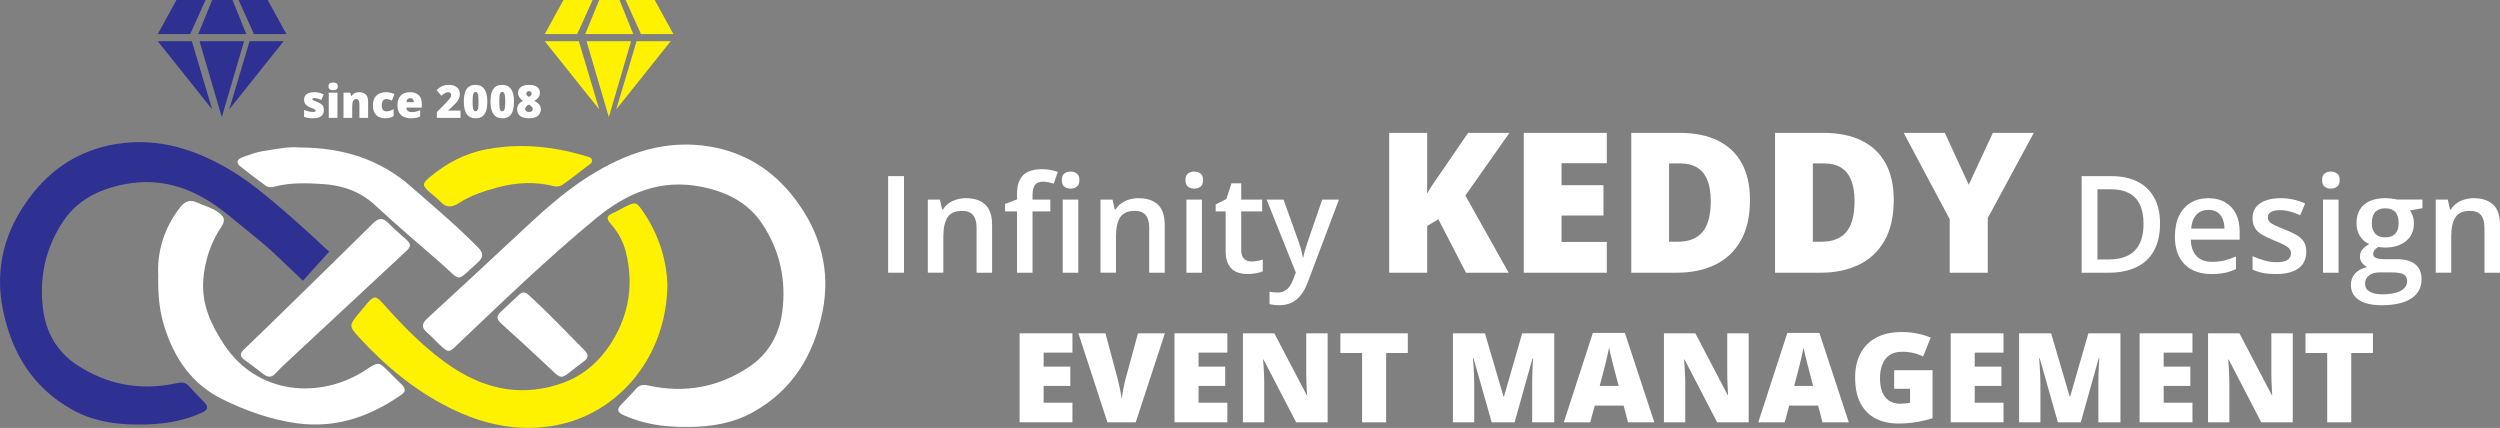
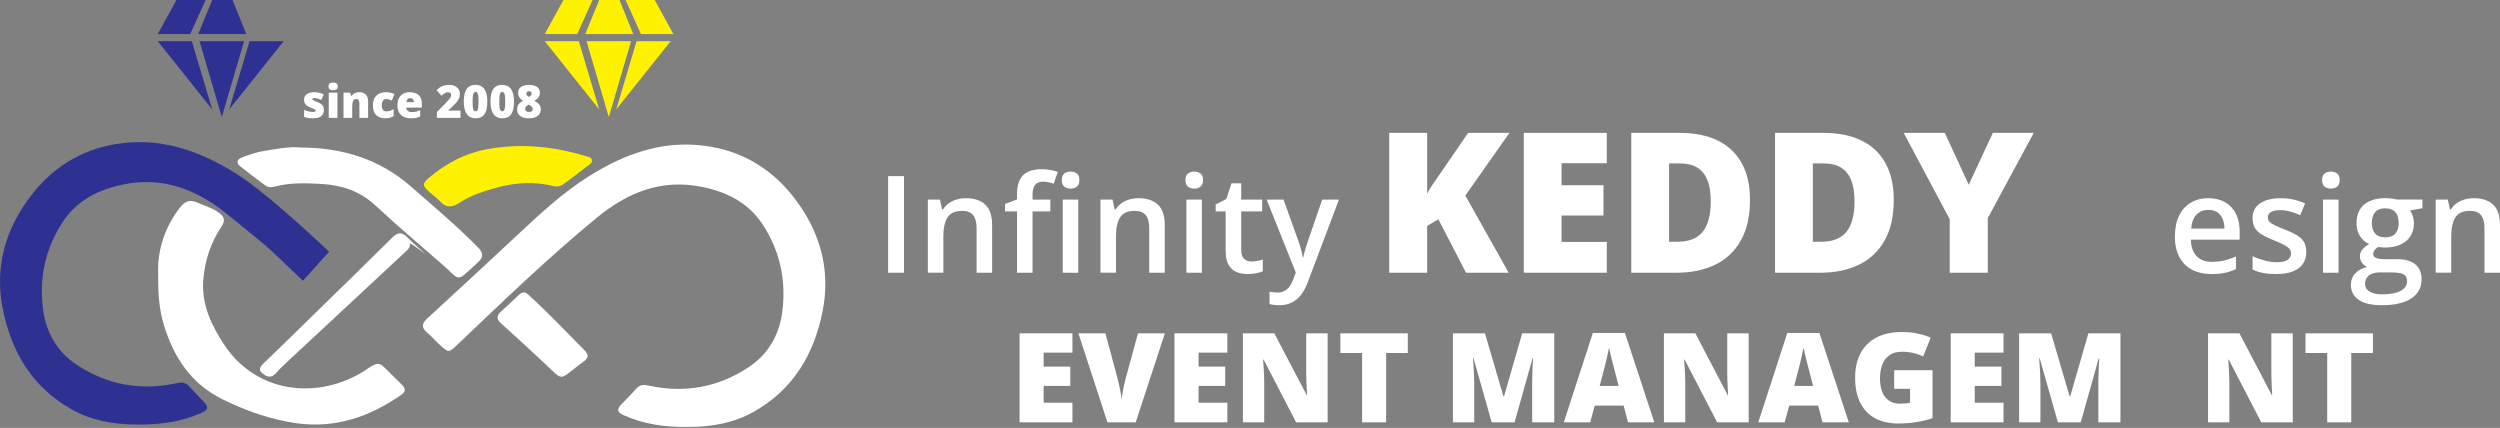
<svg xmlns="http://www.w3.org/2000/svg" id="Layer_1" x="0px" y="0px" width="363.819px" height="62.273px" viewBox="0 0 363.819 62.273" xml:space="preserve">
  <rect x="0" y="0" width="363.819" height="62.273" fill="#808080" stroke="none" />
  <g>
    <g>
      <path fill="#FFFFFF" d="M129.247,39.688V25.632h2.308v14.055H129.247z" />
      <path fill="#FFFFFF" d="M140.572,28.843c1.198,0,2.133,0.31,2.802,0.928c0.67,0.619,1.005,1.61,1.005,2.975v6.941h-2.259v-6.519    c0-0.826-0.17-1.446-0.51-1.86c-0.34-0.413-0.865-0.62-1.577-0.62c-1.032,0-1.748,0.317-2.148,0.952    c-0.401,0.634-0.601,1.554-0.601,2.758v5.288h-2.259V29.045h1.759l0.317,1.442h0.125c0.23-0.372,0.518-0.678,0.86-0.918    c0.343-0.24,0.728-0.421,1.154-0.543C139.667,28.904,140.111,28.843,140.572,28.843z" />
      <path fill="#FFFFFF" d="M152.849,30.766h-2.586v8.921h-2.259v-8.921h-1.74V29.68l1.74-0.664v-0.74    c0-0.903,0.143-1.621,0.428-2.153s0.695-0.915,1.23-1.149s1.174-0.351,1.918-0.351c0.487,0,0.933,0.04,1.336,0.12    s0.744,0.172,1.019,0.274l-0.586,1.711c-0.218-0.07-0.461-0.136-0.73-0.197c-0.27-0.061-0.558-0.091-0.865-0.091    c-0.513,0-0.89,0.16-1.13,0.48s-0.36,0.788-0.36,1.404v0.721h2.586V30.766z M155.801,24.969c0.346,0,0.646,0.093,0.899,0.279    c0.253,0.186,0.38,0.506,0.38,0.961c0,0.449-0.127,0.768-0.38,0.957c-0.253,0.189-0.553,0.284-0.899,0.284    c-0.359,0-0.662-0.094-0.909-0.284c-0.247-0.189-0.37-0.508-0.37-0.957c0-0.455,0.124-0.775,0.37-0.961    C155.139,25.062,155.442,24.969,155.801,24.969z M156.916,29.045v10.642h-2.259V29.045H156.916z" />
      <path fill="#FFFFFF" d="M165.694,28.843c1.198,0,2.133,0.31,2.802,0.928c0.67,0.619,1.005,1.61,1.005,2.975v6.941h-2.259v-6.519    c0-0.826-0.17-1.446-0.51-1.86c-0.34-0.413-0.865-0.62-1.577-0.62c-1.032,0-1.748,0.317-2.148,0.952    c-0.401,0.634-0.601,1.554-0.601,2.758v5.288h-2.259V29.045h1.759l0.317,1.442h0.125c0.23-0.372,0.518-0.678,0.86-0.918    c0.343-0.24,0.728-0.421,1.154-0.543C164.789,28.904,165.232,28.843,165.694,28.843z" />
      <path fill="#FFFFFF" d="M173.799,24.969c0.346,0,0.646,0.093,0.899,0.279c0.253,0.186,0.38,0.506,0.38,0.961    c0,0.449-0.127,0.768-0.38,0.957c-0.253,0.189-0.553,0.284-0.899,0.284c-0.359,0-0.662-0.094-0.909-0.284    c-0.247-0.189-0.37-0.508-0.37-0.957c0-0.455,0.124-0.775,0.37-0.961C173.137,25.062,173.44,24.969,173.799,24.969z     M174.914,29.045v10.642h-2.259V29.045H174.914z" />
      <path fill="#FFFFFF" d="M182.105,38.053c0.295,0,0.586-0.027,0.875-0.081c0.288-0.055,0.552-0.12,0.788-0.197v1.711    c-0.25,0.109-0.573,0.202-0.971,0.279s-0.811,0.115-1.24,0.115c-0.603,0-1.144-0.101-1.625-0.303    c-0.48-0.202-0.862-0.55-1.144-1.044c-0.282-0.493-0.423-1.176-0.423-2.047v-5.72h-1.452v-1.01l1.557-0.798l0.74-2.278h1.423    v2.365h3.048v1.721h-3.048v5.691c0,0.539,0.134,0.939,0.403,1.202C181.307,37.922,181.663,38.053,182.105,38.053z" />
      <path fill="#FFFFFF" d="M184.327,29.045h2.461l2.182,6.076c0.097,0.275,0.185,0.546,0.265,0.813    c0.08,0.266,0.151,0.527,0.212,0.783s0.11,0.513,0.148,0.77h0.059c0.063-0.334,0.154-0.707,0.273-1.121    c0.119-0.413,0.252-0.828,0.398-1.244l2.096-6.076h2.434l-4.567,12.103c-0.263,0.692-0.585,1.284-0.966,1.774    c-0.382,0.49-0.832,0.862-1.351,1.115c-0.52,0.253-1.112,0.38-1.779,0.38c-0.32,0-0.599-0.018-0.836-0.053    s-0.439-0.072-0.605-0.111v-1.807c0.135,0.031,0.304,0.061,0.51,0.086c0.205,0.025,0.416,0.039,0.634,0.039    c0.404,0,0.753-0.081,1.048-0.241s0.545-0.386,0.75-0.678s0.375-0.623,0.51-0.995l0.375-1L184.327,29.045z" />
      <path fill="#FFFFFF" d="M219.553,39.688h-6.208l-4.022-7.781l-1.629,0.974v6.807h-5.526v-20.35h5.526v8.839    c0.231-0.445,0.498-0.891,0.801-1.336c0.301-0.445,0.596-0.868,0.883-1.267l4.273-6.236h6.014l-6.417,9.117L219.553,39.688z" />
      <path fill="#FFFFFF" d="M233.834,39.688h-12.082v-20.35h12.082v4.413h-6.584v3.202h6.098v4.412h-6.098v3.841h6.584V39.688z" />
      <path fill="#FFFFFF" d="M254.672,29.082c0,2.366-0.441,4.333-1.322,5.901c-0.882,1.568-2.123,2.745-3.724,3.529    s-3.482,1.176-5.645,1.176h-6.584v-20.35h7.044c2.189,0,4.045,0.376,5.567,1.128c1.521,0.751,2.679,1.851,3.473,3.299    C254.276,25.211,254.672,26.984,254.672,29.082z M248.965,29.276c0-1.234-0.165-2.257-0.494-3.069    c-0.33-0.812-0.824-1.419-1.482-1.823c-0.659-0.403-1.49-0.605-2.492-0.605h-1.6v11.4h1.225c1.67,0,2.895-0.484,3.674-1.455    C248.576,32.754,248.965,31.271,248.965,29.276z" />
      <path fill="#FFFFFF" d="M275.593,29.082c0,2.366-0.44,4.333-1.322,5.901c-0.882,1.568-2.123,2.745-3.724,3.529    c-1.602,0.784-3.482,1.176-5.645,1.176h-6.584v-20.35h7.043c2.19,0,4.047,0.376,5.568,1.128c1.521,0.751,2.68,1.851,3.473,3.299    C275.196,25.211,275.593,26.984,275.593,29.082z M269.886,29.276c0-1.234-0.165-2.257-0.494-3.069    c-0.329-0.812-0.823-1.419-1.482-1.823c-0.659-0.403-1.489-0.605-2.491-0.605h-1.602v11.4h1.225c1.671,0,2.896-0.484,3.676-1.455    C269.497,32.754,269.886,31.271,269.886,29.276z" />
      <path fill="#FFFFFF" d="M286.506,26.882l3.508-7.545h5.957l-6.695,12.402v7.948h-5.539v-7.781l-6.695-12.569h5.984L286.506,26.882    z" />
-       <path fill="#FFFFFF" d="M314.344,32.525c0,1.583-0.295,2.904-0.885,3.965c-0.59,1.062-1.445,1.859-2.566,2.395    c-1.122,0.535-2.475,0.803-4.058,0.803h-3.903V25.632h4.326c1.455,0,2.711,0.261,3.77,0.783c1.057,0.522,1.875,1.295,2.451,2.317    S314.344,31.019,314.344,32.525z M311.941,32.593c0-1.154-0.181-2.102-0.544-2.846c-0.361-0.744-0.894-1.296-1.596-1.659    c-0.701-0.362-1.565-0.543-2.591-0.543h-1.971v10.209h1.634c1.699,0,2.969-0.433,3.808-1.298    C311.521,35.592,311.941,34.304,311.941,32.593z" />
      <path fill="#FFFFFF" d="M321.372,28.843c0.949,0,1.764,0.195,2.442,0.586s1.202,0.946,1.567,1.664s0.548,1.576,0.548,2.576v1.212    h-7.104c0.025,1.031,0.303,1.826,0.831,2.384s1.271,0.837,2.226,0.837c0.68,0,1.29-0.066,1.832-0.197    c0.541-0.132,1.101-0.325,1.678-0.582v1.836c-0.532,0.25-1.074,0.434-1.625,0.549s-1.211,0.173-1.98,0.173    c-1.045,0-1.963-0.204-2.754-0.61c-0.793-0.407-1.41-1.015-1.856-1.822c-0.445-0.808-0.668-1.811-0.668-3.009    c0-1.192,0.202-2.205,0.605-3.038c0.403-0.833,0.972-1.468,1.702-1.904S320.398,28.843,321.372,28.843z M321.372,30.545    c-0.711,0-1.286,0.231-1.725,0.692c-0.439,0.462-0.697,1.138-0.774,2.029h4.845c-0.006-0.532-0.094-1.003-0.264-1.413    s-0.426-0.731-0.77-0.961C322.341,30.661,321.904,30.545,321.372,30.545z" />
      <path fill="#FFFFFF" d="M335.629,36.649c0,0.698-0.17,1.288-0.51,1.769c-0.339,0.481-0.834,0.845-1.484,1.092    c-0.65,0.246-1.447,0.37-2.389,0.37c-0.744,0-1.384-0.053-1.919-0.159c-0.535-0.105-1.04-0.268-1.515-0.485v-1.951    c0.507,0.237,1.076,0.442,1.707,0.615s1.229,0.26,1.793,0.26c0.744,0,1.279-0.117,1.605-0.352c0.327-0.233,0.49-0.546,0.49-0.937    c0-0.231-0.065-0.438-0.197-0.621c-0.131-0.182-0.375-0.371-0.73-0.566s-0.877-0.432-1.563-0.707    c-0.672-0.27-1.24-0.538-1.701-0.808c-0.461-0.269-0.811-0.595-1.048-0.976s-0.356-0.87-0.356-1.466    c0-0.942,0.374-1.659,1.121-2.149c0.746-0.49,1.734-0.735,2.965-0.735c0.654,0,1.271,0.065,1.852,0.197    c0.58,0.131,1.148,0.322,1.707,0.572l-0.712,1.702c-0.481-0.211-0.964-0.386-1.447-0.524c-0.483-0.138-0.976-0.207-1.476-0.207    c-0.584,0-1.027,0.09-1.332,0.269c-0.305,0.18-0.456,0.436-0.456,0.769c0,0.25,0.073,0.462,0.221,0.634    c0.147,0.173,0.402,0.346,0.765,0.52c0.361,0.173,0.867,0.388,1.514,0.644c0.635,0.244,1.185,0.499,1.649,0.765    c0.464,0.266,0.821,0.591,1.071,0.976S335.629,36.041,335.629,36.649z" />
      <path fill="#FFFFFF" d="M339.207,24.969c0.347,0,0.646,0.093,0.899,0.279c0.252,0.186,0.379,0.506,0.379,0.961    c0,0.449-0.127,0.768-0.379,0.957c-0.254,0.189-0.553,0.284-0.899,0.284c-0.358,0-0.662-0.094-0.909-0.284    c-0.246-0.189-0.369-0.508-0.369-0.957c0-0.455,0.123-0.775,0.369-0.961C338.544,25.062,338.848,24.969,339.207,24.969z     M340.322,29.045v10.642h-2.259V29.045H340.322z" />
      <path fill="#FFFFFF" d="M346.59,44.418c-1.443,0-2.549-0.26-3.317-0.779s-1.153-1.246-1.153-2.182    c0-0.654,0.205-1.207,0.615-1.659s0.996-0.765,1.759-0.938c-0.288-0.128-0.536-0.328-0.745-0.601    c-0.208-0.272-0.313-0.575-0.313-0.908c0-0.397,0.112-0.737,0.337-1.02c0.224-0.281,0.561-0.555,1.009-0.817    c-0.557-0.237-1.004-0.623-1.341-1.158s-0.505-1.165-0.505-1.889c0-0.769,0.164-1.424,0.49-1.966    c0.327-0.541,0.805-0.955,1.434-1.24c0.627-0.285,1.387-0.428,2.277-0.428c0.193,0,0.402,0.012,0.631,0.034    c0.227,0.023,0.438,0.048,0.634,0.077c0.196,0.029,0.345,0.06,0.447,0.092h3.683v1.259l-1.809,0.336    c0.174,0.244,0.312,0.521,0.414,0.832c0.103,0.311,0.154,0.648,0.154,1.013c0,1.103-0.381,1.97-1.14,2.602    c-0.76,0.631-1.806,0.946-3.14,0.946c-0.32-0.013-0.631-0.038-0.932-0.077c-0.23,0.142-0.407,0.297-0.529,0.467    c-0.121,0.17-0.183,0.36-0.183,0.572c0,0.173,0.062,0.313,0.183,0.418c0.122,0.105,0.303,0.184,0.543,0.235    s0.534,0.077,0.88,0.077h1.837c1.166,0,2.057,0.246,2.672,0.74c0.615,0.493,0.924,1.218,0.924,2.173c0,1.211-0.5,2.146-1.5,2.802    C349.907,44.089,348.467,44.418,346.59,44.418z M346.676,42.831c0.789,0,1.451-0.077,1.99-0.23    c0.538-0.153,0.945-0.374,1.221-0.659s0.414-0.623,0.414-1.014c0-0.346-0.087-0.612-0.26-0.798    c-0.174-0.187-0.434-0.314-0.779-0.385s-0.775-0.105-1.288-0.105h-1.673c-0.416,0-0.785,0.065-1.105,0.196    c-0.32,0.132-0.568,0.322-0.745,0.572s-0.265,0.552-0.265,0.904c0,0.486,0.217,0.861,0.648,1.125    C345.268,42.7,345.881,42.831,346.676,42.831z M347.119,34.544c0.66,0,1.15-0.181,1.471-0.543    c0.321-0.362,0.481-0.873,0.481-1.533c0-0.718-0.166-1.256-0.496-1.615s-0.818-0.539-1.466-0.539    c-0.634,0-1.116,0.183-1.446,0.548c-0.33,0.365-0.496,0.907-0.496,1.624c0,0.647,0.166,1.152,0.496,1.515    S346.477,34.544,347.119,34.544z" />
      <path fill="#FFFFFF" d="M360.011,28.843c1.198,0,2.133,0.31,2.802,0.928c0.67,0.619,1.006,1.61,1.006,2.975v6.941h-2.26v-6.519    c0-0.826-0.17-1.446-0.51-1.86c-0.34-0.413-0.865-0.62-1.576-0.62c-1.032,0-1.748,0.317-2.148,0.952    c-0.401,0.634-0.602,1.554-0.602,2.758v5.288h-2.26V29.045h1.76l0.317,1.442h0.125c0.23-0.372,0.518-0.678,0.86-0.918    c0.343-0.24,0.728-0.421,1.154-0.543C359.106,28.904,359.549,28.843,360.011,28.843z" />
      <path fill="#FFFFFF" d="M156.068,61.457h-7.689v-12.95h7.689v2.808h-4.19v2.037h3.88v2.809h-3.88v2.444h4.19V61.457z" />
      <path fill="#FFFFFF" d="M169.523,48.507l-4.243,12.95h-4.119l-4.225-12.95h3.933l1.763,6.563c0.065,0.248,0.14,0.565,0.226,0.952    s0.166,0.772,0.239,1.156s0.12,0.696,0.137,0.938c0.023-0.242,0.068-0.552,0.133-0.93s0.138-0.758,0.217-1.139    s0.155-0.695,0.226-0.943l1.798-6.599H169.523z" />
      <path fill="#FFFFFF" d="M178.612,61.457h-7.689v-12.95h7.689v2.808h-4.19v2.037h3.88v2.809h-3.88v2.444h4.19V61.457z" />
      <path fill="#FFFFFF" d="M193.209,61.457h-4.588l-4.73-9.124h-0.08c0.029,0.278,0.057,0.611,0.08,1.001s0.044,0.787,0.062,1.191    s0.027,0.77,0.027,1.094v5.838h-3.101v-12.95h4.571l4.713,8.999h0.053c-0.018-0.283-0.035-0.612-0.053-0.987    s-0.035-0.755-0.049-1.138c-0.016-0.385-0.022-0.724-0.022-1.02v-5.854h3.118V61.457z" />
      <path fill="#FFFFFF" d="M201.721,61.457h-3.498v-10.09h-3.162v-2.86h9.814v2.86h-3.154V61.457z" />
      <path fill="#FFFFFF" d="M217.082,61.457l-2.648-9.328h-0.079c0.023,0.242,0.048,0.57,0.074,0.983    c0.027,0.414,0.053,0.859,0.076,1.338s0.035,0.938,0.035,1.382v5.625h-3.101v-12.95h4.659l2.701,9.194h0.072l2.648-9.194h4.668    v12.95h-3.216v-5.678c0-0.408,0.007-0.847,0.022-1.316c0.014-0.469,0.032-0.912,0.053-1.328s0.04-0.745,0.058-0.987h-0.079    l-2.613,9.31H217.082z" />
      <path fill="#FFFFFF" d="M236.923,61.457l-0.638-2.428h-4.207l-0.656,2.428h-3.844l4.225-13.004h4.668l4.279,13.004H236.923z     M235.559,56.16L235,54.034c-0.059-0.23-0.145-0.56-0.256-0.988c-0.113-0.428-0.224-0.87-0.332-1.328    c-0.109-0.458-0.193-0.834-0.253-1.13c-0.054,0.296-0.128,0.66-0.226,1.094c-0.098,0.435-0.198,0.864-0.302,1.289    c-0.103,0.426-0.193,0.779-0.271,1.063l-0.558,2.126H235.559z" />
      <path fill="#FFFFFF" d="M254.48,61.457h-4.589l-4.73-9.124h-0.079c0.029,0.278,0.056,0.611,0.079,1.001s0.045,0.787,0.063,1.191    s0.027,0.77,0.027,1.094v5.838h-3.102v-12.95h4.571l4.712,8.999h0.054c-0.018-0.283-0.036-0.612-0.054-0.987    s-0.033-0.755-0.049-1.138c-0.014-0.385-0.021-0.724-0.021-1.02v-5.854h3.118V61.457z" />
      <path fill="#FFFFFF" d="M265.225,61.457l-0.639-2.428h-4.207l-0.656,2.428h-3.844l4.225-13.004h4.669l4.278,13.004H265.225z     M263.86,56.16l-0.558-2.126c-0.06-0.23-0.145-0.56-0.257-0.988c-0.112-0.428-0.223-0.87-0.332-1.328s-0.193-0.834-0.252-1.13    c-0.054,0.296-0.129,0.66-0.227,1.094c-0.098,0.435-0.197,0.864-0.301,1.289c-0.104,0.426-0.193,0.779-0.271,1.063l-0.558,2.126    H263.86z" />
      <path fill="#FFFFFF" d="M275.65,53.875h5.589v6.979c-0.667,0.23-1.432,0.418-2.293,0.563c-0.863,0.145-1.767,0.217-2.711,0.217    c-1.246,0-2.339-0.242-3.277-0.726c-0.939-0.484-1.672-1.222-2.197-2.211c-0.525-0.988-0.788-2.239-0.788-3.751    c0-1.358,0.26-2.532,0.779-3.521c0.52-0.99,1.286-1.754,2.299-2.295c1.013-0.54,2.255-0.811,3.725-0.811    c0.81,0,1.577,0.077,2.304,0.23c0.726,0.153,1.357,0.349,1.895,0.585l-1.107,2.745c-0.466-0.229-0.95-0.402-1.452-0.518    s-1.042-0.173-1.621-0.173c-0.773,0-1.396,0.175-1.864,0.522c-0.47,0.349-0.811,0.813-1.023,1.396    c-0.213,0.581-0.318,1.224-0.318,1.927c0,0.803,0.113,1.48,0.341,2.032c0.228,0.553,0.561,0.972,1.001,1.258    c0.439,0.287,0.973,0.43,1.599,0.43c0.206,0,0.459-0.015,0.757-0.044c0.299-0.029,0.524-0.064,0.678-0.106v-2.028h-2.312V53.875z" />
      <path fill="#FFFFFF" d="M291.568,61.457h-7.688v-12.95h7.688v2.808h-4.19v2.037h3.881v2.809h-3.881v2.444h4.19V61.457z" />
      <path fill="#FFFFFF" d="M299.478,61.457l-2.648-9.328h-0.079c0.023,0.242,0.048,0.57,0.074,0.983    c0.027,0.414,0.053,0.859,0.076,1.338s0.035,0.938,0.035,1.382v5.625h-3.101v-12.95h4.659l2.701,9.194h0.072l2.648-9.194h4.668    v12.95h-3.216v-5.678c0-0.408,0.007-0.847,0.022-1.316c0.014-0.469,0.032-0.912,0.053-1.328s0.04-0.745,0.058-0.987h-0.079    l-2.613,9.31H299.478z" />
-       <path fill="#FFFFFF" d="M319.063,61.457h-7.689v-12.95h7.689v2.808h-4.189v2.037h3.879v2.809h-3.879v2.444h4.189V61.457z" />
      <path fill="#FFFFFF" d="M333.661,61.457h-4.588l-4.73-9.124h-0.08c0.029,0.278,0.057,0.611,0.08,1.001s0.044,0.787,0.062,1.191    s0.026,0.77,0.026,1.094v5.838h-3.1v-12.95h4.57l4.713,8.999h0.053c-0.018-0.283-0.035-0.612-0.053-0.987    s-0.035-0.755-0.049-1.138c-0.016-0.385-0.022-0.724-0.022-1.02v-5.854h3.118V61.457z" />
      <path fill="#FFFFFF" d="M342.172,61.457h-3.498v-10.09h-3.162v-2.86h9.814v2.86h-3.154V61.457z" />
    </g>
    <g>
      <g>
        <path fill="#FFFFFF" d="M47.133,16.023c0,0.233-0.052,0.439-0.155,0.618c-0.104,0.179-0.269,0.319-0.497,0.42     c-0.228,0.101-0.527,0.152-0.898,0.152c-0.261,0-0.495-0.014-0.7-0.042c-0.206-0.028-0.415-0.082-0.626-0.162v-1.013     c0.231,0.106,0.466,0.182,0.706,0.229s0.428,0.069,0.566,0.069c0.142,0,0.246-0.016,0.312-0.047s0.099-0.078,0.099-0.141     c0-0.054-0.022-0.1-0.066-0.138c-0.044-0.038-0.123-0.081-0.236-0.131s-0.272-0.116-0.478-0.201     c-0.203-0.084-0.372-0.176-0.506-0.275c-0.135-0.1-0.236-0.218-0.303-0.356c-0.067-0.138-0.1-0.307-0.1-0.508     c0-0.358,0.138-0.628,0.414-0.809c0.276-0.182,0.642-0.272,1.097-0.272c0.242,0,0.469,0.027,0.683,0.08     c0.214,0.053,0.435,0.13,0.664,0.231l-0.346,0.815c-0.181-0.082-0.365-0.148-0.55-0.198c-0.186-0.049-0.333-0.074-0.443-0.074     c-0.099,0-0.176,0.013-0.229,0.039c-0.054,0.026-0.081,0.063-0.081,0.113c0,0.045,0.019,0.085,0.057,0.12s0.109,0.075,0.215,0.12     c0.105,0.045,0.26,0.109,0.462,0.191c0.214,0.086,0.39,0.179,0.529,0.277s0.243,0.217,0.311,0.357     C47.099,15.629,47.133,15.807,47.133,16.023z" />
        <path fill="#FFFFFF" d="M48.479,12.007c0.181,0,0.339,0.038,0.474,0.113c0.135,0.076,0.203,0.226,0.203,0.45     c0,0.218-0.067,0.365-0.203,0.442c-0.135,0.077-0.292,0.115-0.474,0.115c-0.186,0-0.344-0.038-0.474-0.115     c-0.131-0.077-0.196-0.224-0.196-0.442c0-0.224,0.065-0.374,0.196-0.45C48.136,12.044,48.293,12.007,48.479,12.007z      M49.107,13.482v3.667h-1.265v-3.667H49.107z" />
        <path fill="#FFFFFF" d="M52.285,13.417c0.378,0,0.686,0.107,0.926,0.321c0.239,0.213,0.359,0.555,0.359,1.026v2.385h-1.266v-2     c0-0.244-0.035-0.428-0.105-0.552c-0.07-0.124-0.183-0.186-0.338-0.186c-0.239,0-0.4,0.097-0.482,0.292s-0.123,0.475-0.123,0.84     v1.605h-1.265v-3.667h0.955l0.171,0.486h0.048c0.078-0.117,0.17-0.216,0.278-0.298s0.232-0.145,0.373-0.188     C51.956,13.439,52.112,13.417,52.285,13.417z" />
        <path fill="#FFFFFF" d="M56.1,17.213c-0.371,0-0.693-0.066-0.967-0.199c-0.274-0.133-0.486-0.337-0.636-0.615     c-0.15-0.277-0.225-0.633-0.225-1.066c0-0.444,0.083-0.808,0.251-1.091c0.167-0.282,0.396-0.49,0.688-0.624     c0.291-0.134,0.621-0.201,0.99-0.201c0.224,0,0.438,0.025,0.639,0.075c0.202,0.05,0.389,0.118,0.562,0.204l-0.373,0.936     c-0.151-0.067-0.292-0.12-0.422-0.16c-0.131-0.04-0.266-0.06-0.406-0.06c-0.127,0-0.24,0.033-0.336,0.1     c-0.097,0.067-0.173,0.168-0.227,0.303c-0.054,0.135-0.081,0.306-0.081,0.513c0,0.211,0.027,0.382,0.083,0.511     s0.131,0.223,0.23,0.281c0.098,0.059,0.21,0.088,0.338,0.088c0.184,0,0.366-0.029,0.548-0.086     c0.183-0.057,0.355-0.137,0.52-0.238v1.007c-0.151,0.099-0.321,0.178-0.511,0.236C56.574,17.185,56.353,17.213,56.1,17.213z" />
        <path fill="#FFFFFF" d="M59.653,13.417c0.356,0,0.663,0.063,0.922,0.187c0.259,0.124,0.458,0.31,0.599,0.558     c0.141,0.248,0.21,0.559,0.21,0.932v0.563h-2.262c0.011,0.192,0.083,0.349,0.215,0.472c0.133,0.123,0.329,0.185,0.587,0.185     c0.229,0,0.438-0.022,0.629-0.068s0.388-0.116,0.591-0.21v0.909c-0.177,0.093-0.37,0.161-0.579,0.204     c-0.209,0.043-0.474,0.064-0.793,0.064c-0.369,0-0.699-0.065-0.99-0.197c-0.292-0.131-0.521-0.335-0.688-0.611     c-0.167-0.276-0.251-0.631-0.251-1.064c0-0.44,0.076-0.802,0.227-1.086s0.362-0.494,0.634-0.631     C58.977,13.486,59.293,13.417,59.653,13.417z M59.698,14.279c-0.148,0-0.273,0.047-0.374,0.141s-0.159,0.241-0.176,0.441h1.087     c-0.002-0.107-0.024-0.206-0.065-0.294c-0.041-0.089-0.101-0.159-0.18-0.211S59.815,14.279,59.698,14.279z" />
        <path fill="#FFFFFF" d="M67.015,17.149h-3.434v-0.841l1.155-1.168c0.24-0.25,0.426-0.451,0.558-0.602     c0.133-0.151,0.226-0.279,0.28-0.385c0.054-0.106,0.081-0.215,0.081-0.33c0-0.14-0.045-0.242-0.136-0.304     s-0.197-0.094-0.32-0.094c-0.149,0-0.299,0.042-0.452,0.128c-0.152,0.085-0.324,0.211-0.516,0.377l-0.702-0.822     c0.143-0.127,0.293-0.248,0.453-0.364s0.349-0.21,0.566-0.283s0.483-0.11,0.796-0.11c0.321,0,0.601,0.056,0.836,0.168     c0.236,0.112,0.419,0.266,0.549,0.461c0.129,0.195,0.194,0.417,0.194,0.665c0,0.274-0.05,0.519-0.15,0.733     c-0.1,0.215-0.25,0.429-0.451,0.644c-0.201,0.215-0.451,0.458-0.751,0.73l-0.346,0.311v0.033h1.79V17.149z" />
        <path fill="#FFFFFF" d="M70.918,14.79c0,0.38-0.03,0.719-0.091,1.018s-0.157,0.553-0.29,0.762     c-0.133,0.209-0.308,0.369-0.526,0.479c-0.218,0.11-0.485,0.165-0.803,0.165c-0.395,0-0.718-0.096-0.971-0.289     c-0.252-0.193-0.438-0.471-0.558-0.832s-0.18-0.795-0.18-1.303c0-0.511,0.055-0.948,0.164-1.312     c0.109-0.364,0.289-0.643,0.539-0.837c0.25-0.194,0.586-0.291,1.006-0.291c0.395,0,0.718,0.097,0.969,0.29     c0.251,0.193,0.438,0.471,0.559,0.834C70.857,13.838,70.918,14.276,70.918,14.79z M68.772,14.79c0,0.309,0.011,0.567,0.034,0.777     c0.023,0.209,0.066,0.367,0.129,0.471c0.064,0.104,0.155,0.157,0.273,0.157s0.209-0.052,0.272-0.157s0.106-0.261,0.129-0.47     c0.024-0.208,0.036-0.467,0.036-0.778c0-0.313-0.012-0.573-0.036-0.783c-0.023-0.209-0.067-0.368-0.129-0.474     c-0.063-0.107-0.153-0.16-0.272-0.16s-0.209,0.053-0.273,0.16c-0.063,0.106-0.106,0.265-0.129,0.474     C68.784,14.216,68.772,14.477,68.772,14.79z" />
        <path fill="#FFFFFF" d="M74.801,14.79c0,0.38-0.03,0.719-0.091,1.018s-0.157,0.553-0.29,0.762     c-0.133,0.209-0.308,0.369-0.526,0.479c-0.218,0.11-0.485,0.165-0.803,0.165c-0.395,0-0.718-0.096-0.971-0.289     c-0.252-0.193-0.438-0.471-0.558-0.832s-0.18-0.795-0.18-1.303c0-0.511,0.055-0.948,0.164-1.312     c0.109-0.364,0.289-0.643,0.539-0.837c0.25-0.194,0.586-0.291,1.006-0.291c0.395,0,0.718,0.097,0.969,0.29     c0.251,0.193,0.438,0.471,0.559,0.834C74.741,13.838,74.801,14.276,74.801,14.79z M72.656,14.79c0,0.309,0.011,0.567,0.034,0.777     c0.023,0.209,0.066,0.367,0.129,0.471c0.064,0.104,0.155,0.157,0.273,0.157s0.209-0.052,0.272-0.157s0.106-0.261,0.129-0.47     c0.024-0.208,0.036-0.467,0.036-0.778c0-0.313-0.012-0.573-0.036-0.783c-0.023-0.209-0.067-0.368-0.129-0.474     c-0.063-0.107-0.153-0.16-0.272-0.16s-0.209,0.053-0.273,0.16c-0.063,0.106-0.106,0.265-0.129,0.474     C72.667,14.216,72.656,14.477,72.656,14.79z" />
        <path fill="#FFFFFF" d="M76.989,12.35c0.313,0,0.587,0.042,0.824,0.126c0.236,0.084,0.421,0.212,0.555,0.384     c0.134,0.171,0.201,0.387,0.201,0.646c0,0.189-0.035,0.356-0.105,0.5c-0.07,0.144-0.167,0.269-0.288,0.375     c-0.122,0.107-0.263,0.199-0.422,0.277c0.149,0.084,0.296,0.182,0.443,0.294c0.146,0.112,0.269,0.244,0.366,0.396     s0.146,0.333,0.146,0.542c0,0.252-0.062,0.479-0.185,0.678c-0.123,0.2-0.312,0.357-0.566,0.473     c-0.254,0.115-0.581,0.173-0.98,0.173c-0.399,0-0.726-0.055-0.98-0.165c-0.254-0.11-0.441-0.264-0.562-0.461     c-0.12-0.197-0.179-0.426-0.179-0.685c0-0.22,0.037-0.405,0.111-0.557c0.075-0.15,0.176-0.279,0.306-0.385     c0.129-0.105,0.277-0.201,0.443-0.285c-0.132-0.088-0.252-0.188-0.363-0.301c-0.11-0.112-0.197-0.24-0.262-0.385     c-0.064-0.145-0.097-0.309-0.097-0.492c0-0.254,0.068-0.467,0.204-0.637c0.136-0.17,0.324-0.298,0.565-0.383     C76.402,12.393,76.678,12.35,76.989,12.35z M76.426,15.851c0,0.132,0.047,0.238,0.142,0.32c0.095,0.082,0.227,0.123,0.395,0.123     c0.196,0,0.34-0.037,0.432-0.111c0.091-0.074,0.137-0.177,0.137-0.306c0-0.098-0.028-0.186-0.085-0.264     c-0.057-0.079-0.124-0.147-0.199-0.206c-0.076-0.058-0.141-0.104-0.197-0.136l-0.087-0.052c-0.097,0.05-0.186,0.105-0.267,0.167     s-0.146,0.13-0.196,0.207C76.451,15.67,76.426,15.756,76.426,15.851z M76.982,13.272c-0.106,0-0.198,0.031-0.275,0.093     c-0.078,0.061-0.116,0.145-0.116,0.25c0,0.069,0.017,0.133,0.05,0.193c0.034,0.059,0.079,0.113,0.136,0.163     s0.121,0.095,0.192,0.136c0.063-0.037,0.124-0.076,0.185-0.12s0.111-0.095,0.152-0.155s0.062-0.133,0.062-0.217     c0-0.106-0.038-0.189-0.115-0.25C77.176,13.303,77.086,13.272,76.982,13.272z" />
      </g>
      <g>
        <polygon fill="#FFF200" points="87.199,15.92 84.239,6 79.279,6    " />
        <polygon fill="#FFF200" points="89.679,15.92 92.639,6 97.6,6    " />
        <polygon fill="#FFF200" points="85.359,6 91.839,6 88.6,17.041    " />
        <polygon fill="#FFF200" points="83.999,4.96 79.279,4.96 81.999,0 86.239,0    " />
        <polygon fill="#FFF200" points="93.279,4.96 98,4.96 95.28,0 91.04,0    " />
        <polygon fill="#FFF200" points="87.199,0 90.159,0 92.159,4.96 85.173,4.96    " />
      </g>
      <g>
        <polygon fill="#2E3192" points="30.879,15.92 27.919,6 22.958,6    " />
        <polygon fill="#2E3192" points="33.359,15.92 36.319,6 41.279,6    " />
        <polygon fill="#2E3192" points="29.039,6 35.519,6 32.279,17.041    " />
        <polygon fill="#2E3192" points="27.679,4.96 22.958,4.96 25.679,0 29.918,0    " />
-         <polygon fill="#2E3192" points="36.958,4.96 41.679,4.96 38.959,0 34.719,0    " />
        <polygon fill="#2E3192" points="30.879,0 33.839,0 35.839,4.96 28.852,4.96    " />
      </g>
      <g>
        <path fill-rule="evenodd" clip-rule="evenodd" fill="#FFFFFF" d="M100.037,62.134c-3.464,0.027-6.44-0.437-9.271-1.707     c-0.92-0.412-1.068-0.855-0.332-1.587c0.764-0.761,1.497-1.554,2.225-2.351c0.514-0.562,1.134-0.506,1.777-0.367     c5.238,1.132,10.123,0.242,14.566-2.722c2.812-1.876,4.397-4.677,4.835-7.976c0.607-4.59-0.317-8.946-2.896-12.828     c-2.084-3.14-5.234-4.691-8.858-5.412c-5.902-1.176-10.797,0.85-15.286,4.539c-7.082,5.823-13.659,12.191-20.298,18.494     c-1.182,1.121-1.208,1.132-2.426,0.031c-0.651-0.589-1.227-1.266-1.896-1.829c-0.903-0.759-0.804-1.344,0.043-2.117     c4.31-3.941,8.582-7.922,12.855-11.901c3.397-3.165,6.771-6.351,10.738-8.824c5.384-3.354,11.091-5.334,17.547-4.24     c5.146,0.871,9.233,3.518,12.343,7.623c3.683,4.863,5.213,10.351,3.997,16.4c-1.263,6.277-4.336,11.398-10.085,14.605     C106.85,61.506,103.747,62.14,100.037,62.134z" />
        <path fill-rule="evenodd" clip-rule="evenodd" fill="#2E3192" d="M47.903,36.626c-3.396-3.164-9.64-8.928-13.607-11.402     c-5.383-3.355-11.091-5.334-17.547-4.24c-5.146,0.873-9.233,3.518-12.342,7.625c-3.683,4.862-5.212,10.349-3.997,16.4     c1.262,6.276,4.334,11.398,10.086,14.604c2.764,1.541,5.866,2.174,9.576,2.169c3.465,0.027,6.441-0.438,9.272-1.708     c0.92-0.412,1.067-0.855,0.333-1.586c-0.764-0.761-1.498-1.556-2.226-2.35c-0.514-0.563-1.134-0.508-1.778-0.369     c-5.237,1.133-10.123,0.242-14.565-2.722c-2.813-1.876-4.397-4.676-4.834-7.976c-0.609-4.59,0.318-8.946,2.894-12.828     c2.085-3.139,5.236-4.69,8.859-5.412c5.902-1.176,10.796,0.85,15.287,4.54c7.082,5.822,4.13,3.178,10.77,9.479" />
-         <path fill-rule="evenodd" clip-rule="evenodd" fill="#FFF200" d="M97.121,41.399c-0.065,10.322-6.933,18.719-16.183,20.486     c-5.475,1.045-10.646-0.096-15.58-2.571c-5.072-2.547-9.34-6.108-13.147-10.268c-1.402-1.53-1.409-1.716-0.121-3.273     c0.483-0.585,0.956-1.181,1.453-1.753c0.852-0.979,1.192-0.964,2.093,0.043c3.147,3.519,6.394,6.914,10.395,9.52     c4.985,3.244,10.29,4.158,15.899,2.137c3.077-1.109,5.472-3.27,7.193-6.09c2.459-4.029,3.089-8.348,1.968-12.924     c-0.389-1.589-1.182-2.973-2.258-4.188c-0.559-0.632-0.598-1.083,0.257-1.455c0.548-0.236,1.064-0.547,1.598-0.82     c1.893-0.961,1.881-0.953,3.077,0.824C96.046,34.46,97.035,38.233,97.121,41.399z" />
        <path fill-rule="evenodd" clip-rule="evenodd" fill="#FFFFFF" d="M23.026,40.028c-0.163-3.277,0.781-6.787,3.192-9.859     c0.686-0.875,1.43-1.177,2.494-0.689c1.014,0.465,2.115,0.744,3.038,1.405c0.757,0.542,1.162,1.067,0.495,2.063     c-1.59,2.367-2.465,5.031-2.666,7.869c-0.248,3.478,1.15,6.457,3.007,9.286c4.822,7.345,13.914,8.067,20.538,3.808     c0.067-0.043,0.124-0.101,0.191-0.144c1.791-1.146,1.791-1.146,3.282,0.345c0.622,0.619,1.233,1.252,1.871,1.855     c0.552,0.523,0.627,1-0.044,1.469c-4.584,3.203-9.584,4.943-15.239,4.16c-3.795-0.526-7.362-1.799-10.799-3.487     c-4.558-2.239-7.073-6.063-8.517-10.751C23.19,45.157,22.983,42.895,23.026,40.028z" />
        <path fill-rule="evenodd" clip-rule="evenodd" fill="#FFFFFF" d="M43.778,21.47c5.964,0.022,11.42,1.628,16.044,5.691     c3.302,2.902,6.677,5.718,9.759,8.863c0.791,0.807,0.799,1.4-0.05,2.172c-3.331,3.023-2.347,2.734-5.309,0.164     c-3.23-2.803-6.486-5.58-9.622-8.488c-2.216-2.055-4.828-2.92-7.731-3.096c-2.313-0.141-4.636-0.223-6.914,0.385     c-0.434,0.117-0.914,0.137-1.282-0.131c-1.254-0.916-2.495-1.852-3.708-2.822c-0.729-0.582-0.355-1.074,0.299-1.314     c1.01-0.375,2.042-0.762,3.099-0.92C40.134,21.71,41.899,21.292,43.778,21.47z" />
-         <path fill-rule="evenodd" clip-rule="evenodd" fill="#FFFFFF" d="M59.657,35.682c-0.033,0.395-0.303,0.638-0.567,0.884     c-5.822,5.416-11.646,10.83-17.465,16.25c-0.526,0.49-1.046,0.991-1.523,1.525c-0.536,0.602-1.096,0.598-1.693,0.156     c-0.933-0.688-1.831-1.426-2.781-2.088c-0.751-0.523-0.766-0.941-0.094-1.582c2.431-2.313,4.821-4.67,7.221-7.018     c3.857-3.771,7.726-7.533,11.557-11.333c0.794-0.789,1.403-0.832,2.19-0.021c0.834,0.859,1.763,1.625,2.653,2.43     C59.398,35.104,59.599,35.345,59.657,35.682z" />
+         <path fill-rule="evenodd" clip-rule="evenodd" fill="#FFFFFF" d="M59.657,35.682c-0.033,0.395-0.303,0.638-0.567,0.884     c-5.822,5.416-11.646,10.83-17.465,16.25c-0.526,0.49-1.046,0.991-1.523,1.525c-0.536,0.602-1.096,0.598-1.693,0.156     c-0.751-0.523-0.766-0.941-0.094-1.582c2.431-2.313,4.821-4.67,7.221-7.018     c3.857-3.771,7.726-7.533,11.557-11.333c0.794-0.789,1.403-0.832,2.19-0.021c0.834,0.859,1.763,1.625,2.653,2.43     C59.398,35.104,59.599,35.345,59.657,35.682z" />
        <path fill-rule="evenodd" clip-rule="evenodd" fill="#FFF200" d="M80.783,27.134c-2.822-0.74-5.636-0.609-8.418,0.152     c-1.924,0.527-3.835,1.127-5.523,2.235c-0.987,0.648-1.862,0.798-2.753-0.17c-0.484-0.525-1.086-0.938-1.617-1.423     c-1.01-0.923-1.049-1.198-0.023-2.069c2.444-2.075,5.22-3.55,8.387-4.138c4.85-0.899,9.632-0.443,14.333,0.979     c0.362,0.109,0.881,0.149,0.979,0.581c0.105,0.454-0.403,0.665-0.686,0.893c-1.119,0.9-2.281,1.749-3.436,2.604     C81.663,27.047,81.247,27.187,80.783,27.134z" />
        <path fill-rule="evenodd" clip-rule="evenodd" fill="#FFFFFF" d="M85.519,51.696c-0.007,0.385-0.196,0.602-0.41,0.779     c-0.367,0.305-0.765,0.571-1.144,0.865c-2.591,2.006-2.009,2.063-4.595-0.348c-2.131-1.984-4.259-3.971-6.431-5.908     c-0.727-0.648-0.696-1.138-0.017-1.749c0.889-0.798,1.748-1.63,2.617-2.45c0.451-0.426,0.856-0.443,1.348,0.003     c2.896,2.626,5.581,5.466,8.324,8.247C85.371,51.296,85.438,51.546,85.519,51.696z" />
      </g>
    </g>
  </g>
</svg>